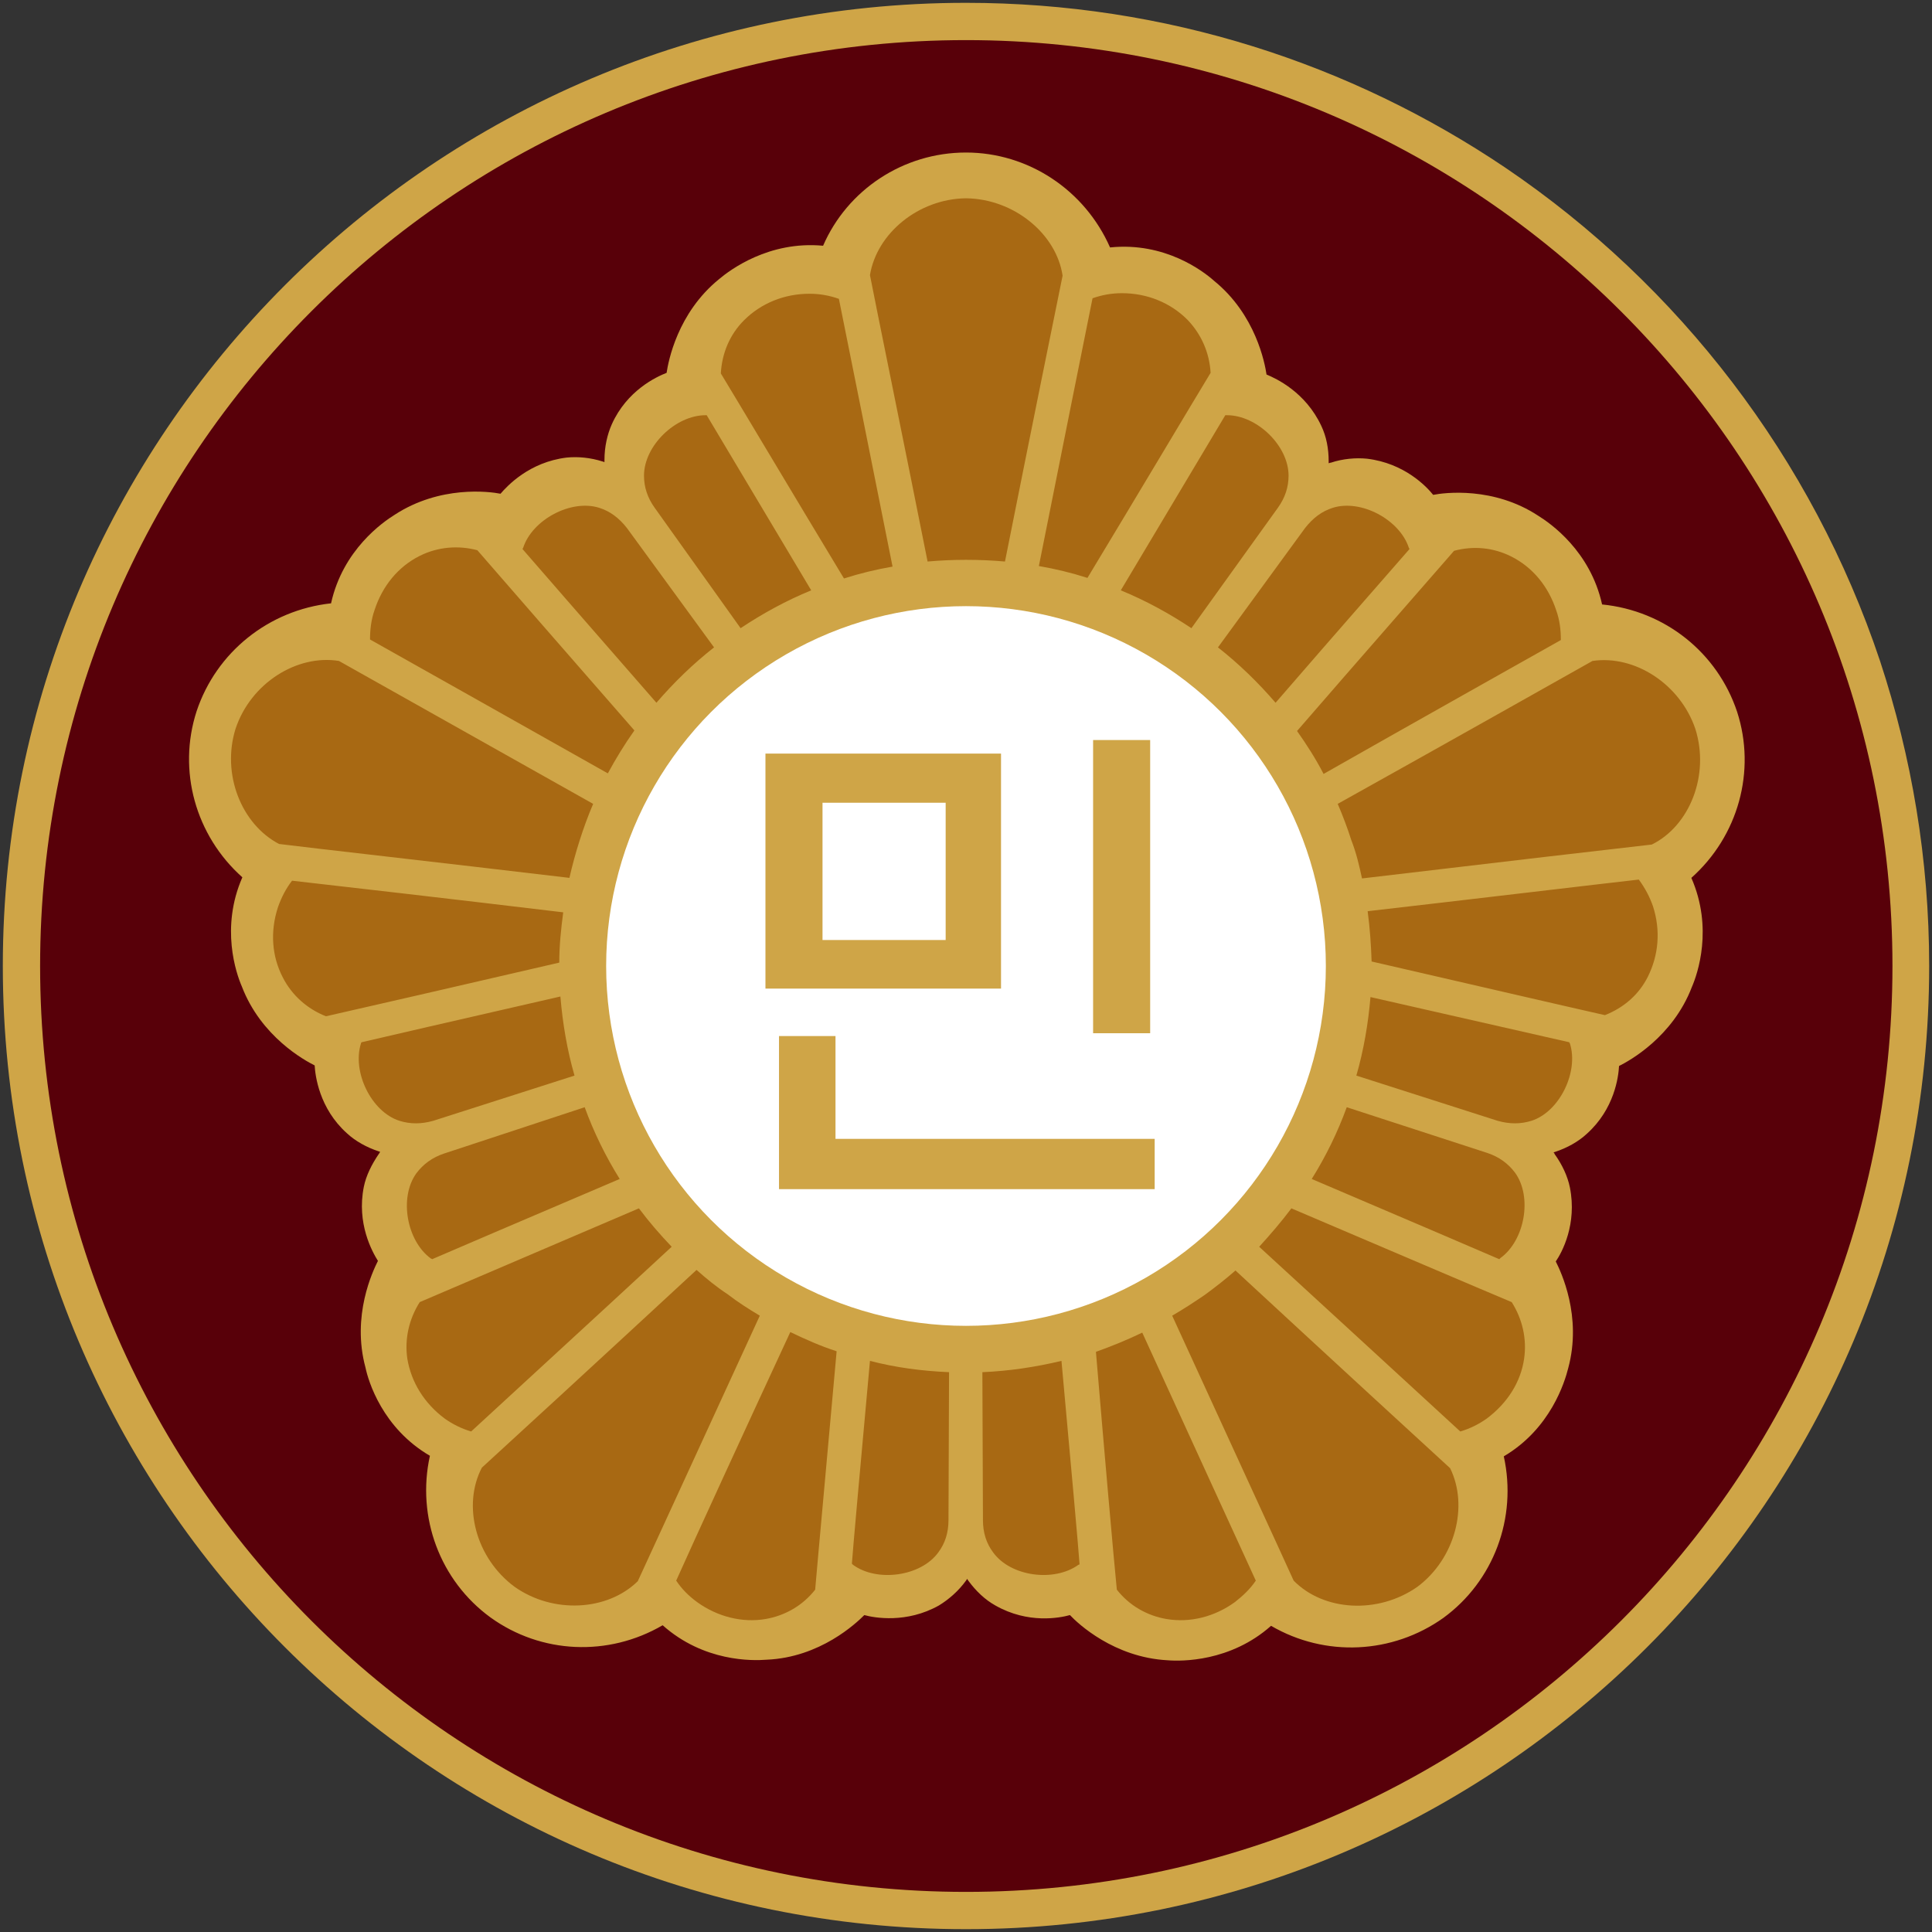
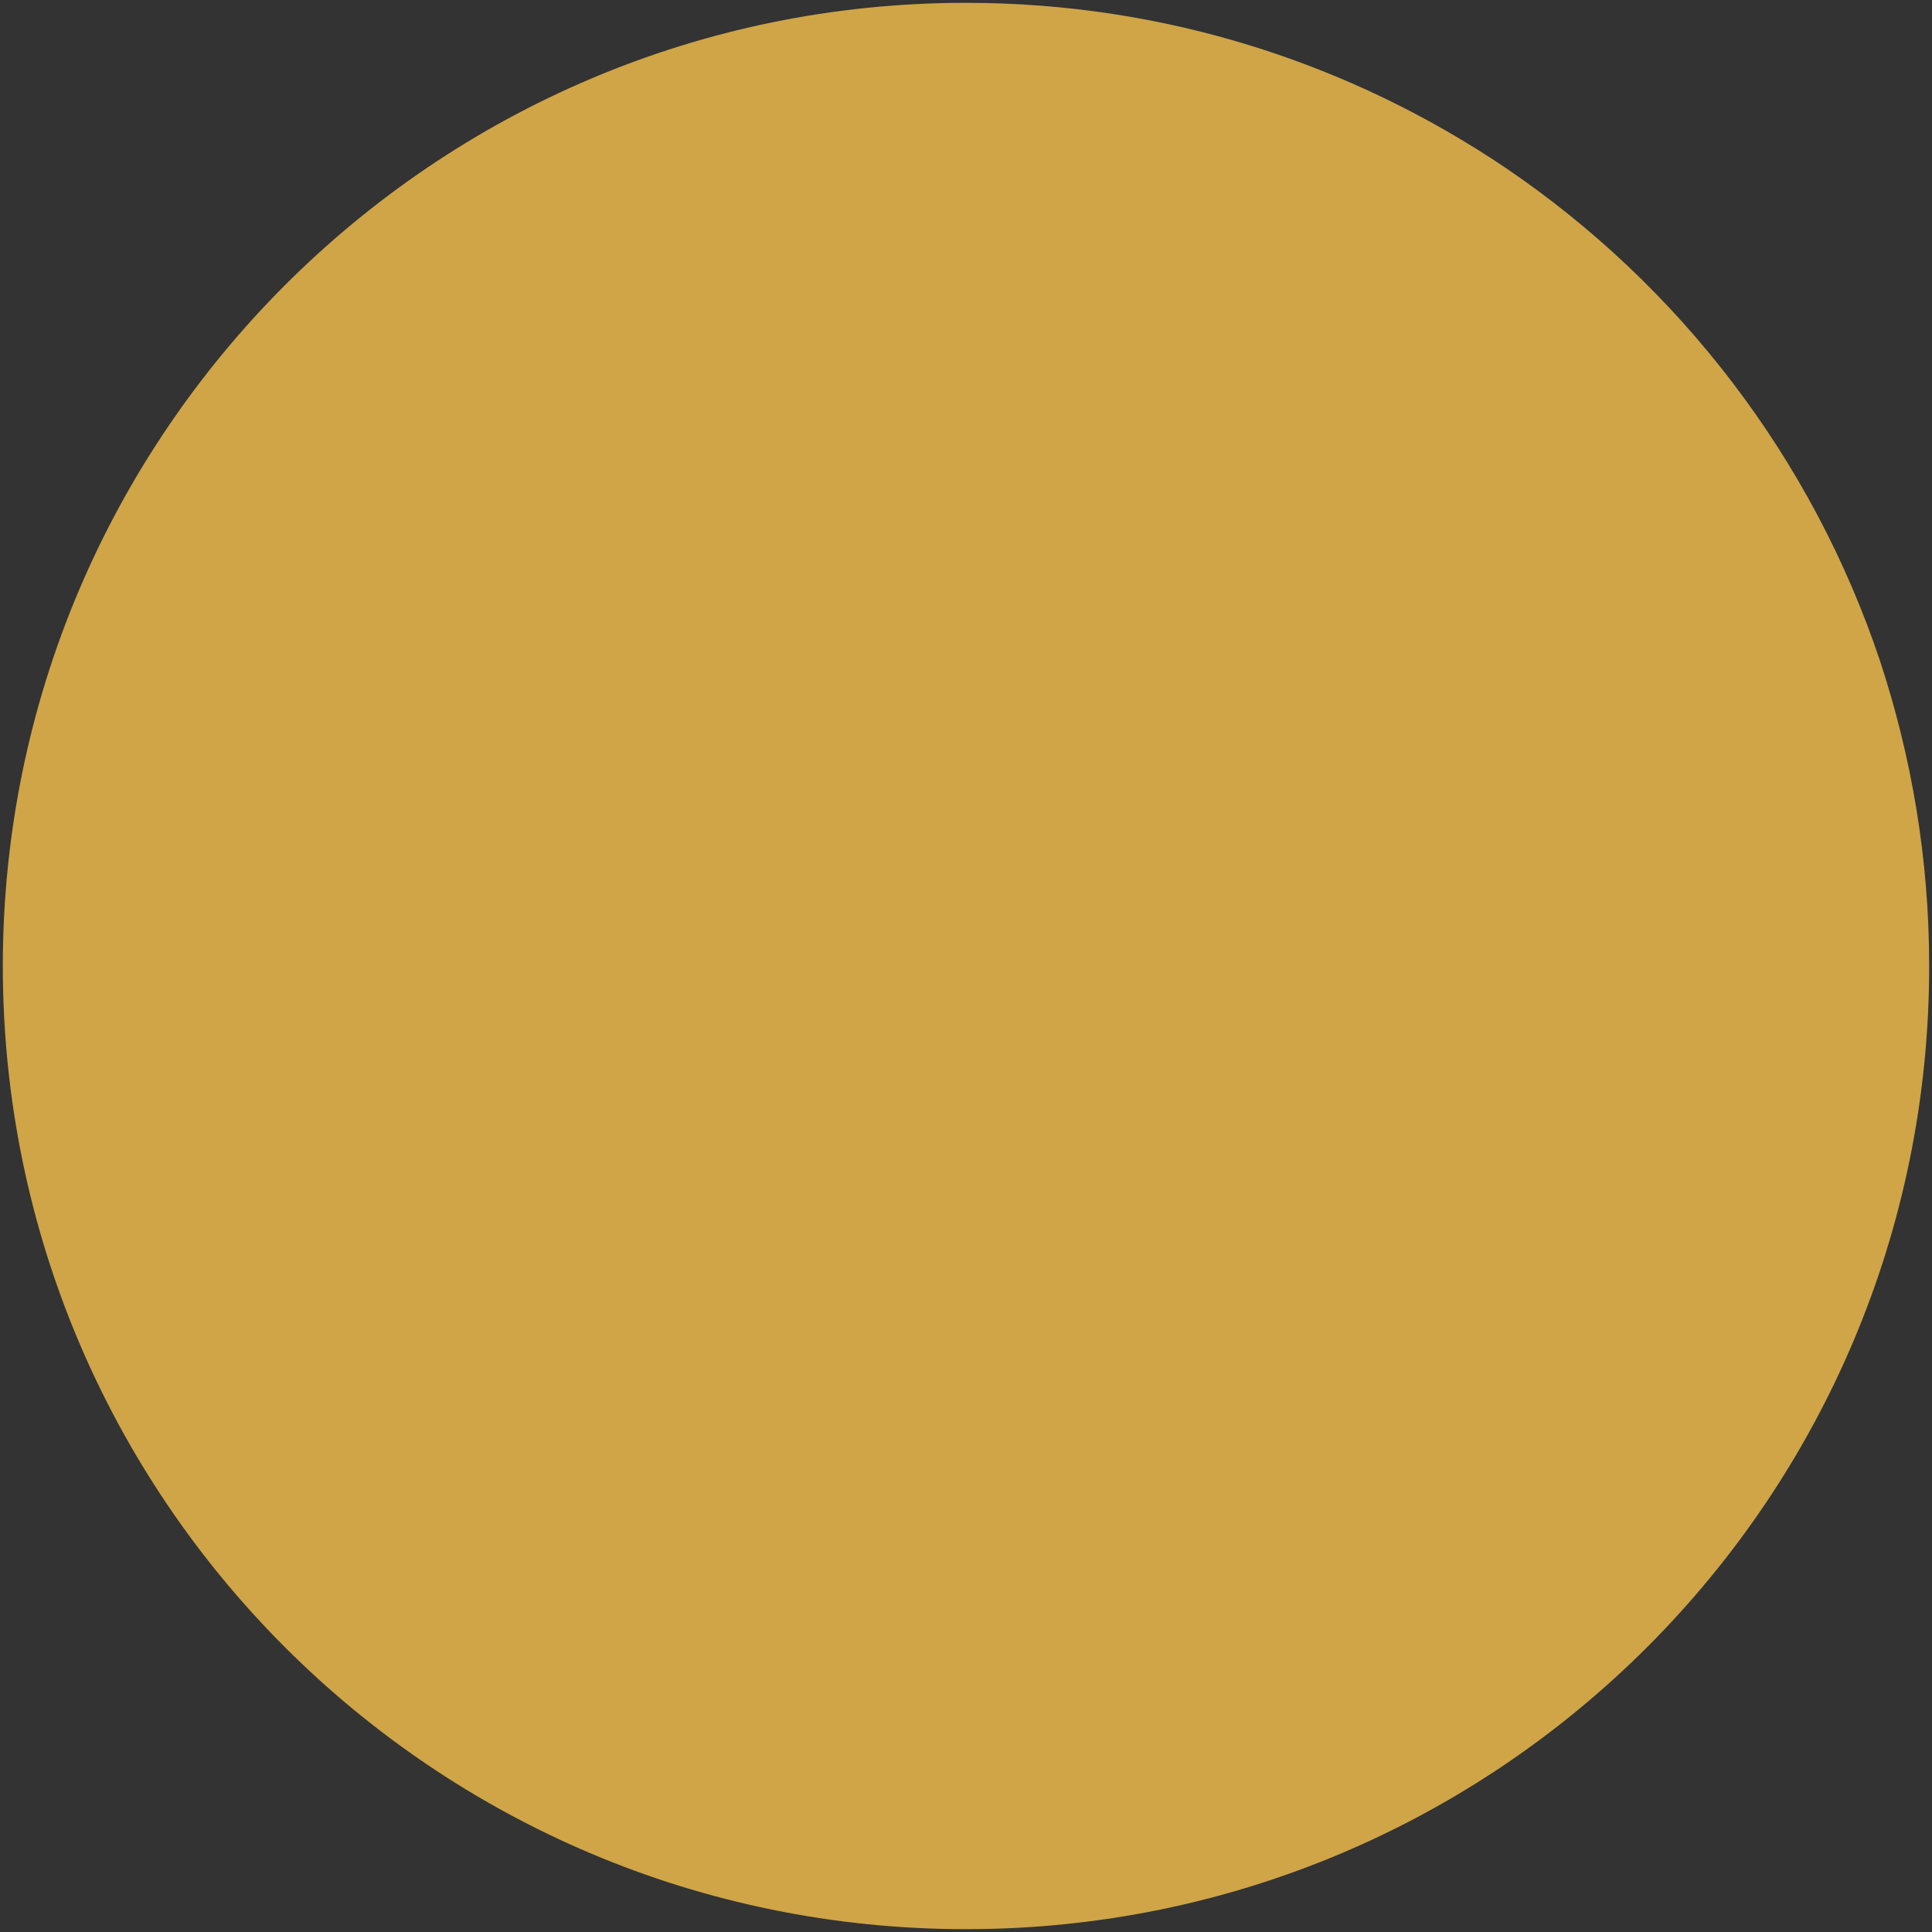
<svg xmlns="http://www.w3.org/2000/svg" version="1.1" id="레이어_1" x="0px" y="0px" viewBox="0 0 342 342" style="enable-background:new 0 0 342 342;" xml:space="preserve">
  <rect x="0" y="0" width="342" height="342" fill="#333333" stroke="none" />
  <style type="text/css">
	.st0{fill-rule:evenodd;clip-rule:evenodd;fill:#CFA547;}
	.st1{fill-rule:evenodd;clip-rule:evenodd;fill:#580009;}
	.st2{fill-rule:evenodd;clip-rule:evenodd;fill:#A86913;}
	.st3{fill-rule:evenodd;clip-rule:evenodd;fill:#FFFFFF;}
	.st4{fill:#CFA547;}
</style>
  <g id="Untitled">
    <path class="st0" d="M171,0.5C76.9,0.5,0.5,76.9,0.5,171c0,94.2,76.3,170.5,170.5,170.5c94.2,0,170.5-76.3,170.5-170.5   c0-18.9-3.1-37-8.7-54c-12-35.9-35.6-66.5-66.3-87.3C239.2,11.3,206.4,0.5,171,0.5" />
-     <path class="st1" d="M171,7.1C80.5,7.1,7.1,80.5,7.1,171c0,90.5,73.4,163.9,163.9,163.9c90.6,0,164-73.4,164-163.9   C335,80.5,261.5,7.1,171,7.1z M171,27c11,0,21,6.6,25.5,16.8c9.7-1,16.5,4.2,18.4,5.9c7.4,6,9,14.6,9.3,16.6   c1.7,0.7,6.9,3.1,9.7,9.1c0.9,1.9,1.3,4,1.3,6.3V82c0.1,0,0.2-0.1,0.4-0.1c2.1-0.7,4.4-0.9,6.4-0.7c6.6,0.8,10.5,4.9,11.7,6.4   c2-0.4,10.7-1.5,18.6,3.7c2.1,1.3,9.2,6.2,11.3,15.7c11.1,1.1,20.4,8.5,23.9,19l0,0c3.4,10.5,0.2,22-8.1,29.4   c3.9,8.9,1.1,17,0.1,19.3c-3.4,8.9-11.1,13.1-12.9,14c-0.1,1.9-0.8,7.6-5.7,12c-1.5,1.4-3.5,2.5-5.6,3.2c-0.1,0-0.2,0.1-0.3,0.1   c0.1,0.1,0.2,0.2,0.2,0.3c1.3,1.8,2.3,3.9,2.7,5.9c1.3,6.5-1.4,11.5-2.5,13.1c0.9,1.8,4.7,9.7,2.2,18.9   c-0.6,2.4-3.1,10.7-11.4,15.6c2.4,10.9-1.8,22.1-10.7,28.6c-9,6.4-20.9,7-30.5,1.4c-7.2,6.4-15.9,6.3-18.3,6.1   c-9.5-0.5-15.9-6.5-17.3-8c-1.8,0.5-7.4,1.6-13.2-1.7c-1.8-1-3.4-2.5-4.8-4.4c-0.1-0.1-0.1-0.2-0.2-0.3c-0.1,0.1-0.1,0.2-0.2,0.3   c-1.3,1.8-3,3.3-4.8,4.4c-5.7,3.2-11.4,2.2-13.2,1.7c-1.4,1.4-7.8,7.5-17.3,7.9c-2.5,0.2-11.1,0.4-18.4-6.1   c-9.6,5.6-21.5,5.1-30.5-1.4c-8.9-6.5-13.1-17.7-10.7-28.6c-8.4-4.9-10.9-13.2-11.4-15.6c-2.5-9.2,1.3-17.1,2.2-18.9   c-1-1.6-3.8-6.6-2.5-13.1c0.4-2,1.4-4,2.7-5.9c0.1-0.1,0.1-0.2,0.2-0.3c-0.1,0-0.2-0.1-0.3-0.1c-2.1-0.7-4.1-1.8-5.6-3.2   c-4.9-4.4-5.6-10.2-5.7-12c-1.8-0.9-9.5-5.1-12.9-14c-1-2.3-3.8-10.4,0.1-19.3c-8.3-7.4-11.5-18.9-8.1-29.4   c3.5-10.5,12.8-17.9,23.8-19.1c2.1-9.5,9.2-14.4,11.3-15.7c8-5.2,16.7-4.1,18.7-3.7c1.2-1.4,5.1-5.6,11.7-6.4c2-0.2,4.2,0,6.4,0.7   l0.3,0.1c0-0.1,0-0.2,0-0.4c0-2.3,0.5-4.5,1.3-6.3c2.7-6,7.9-8.4,9.7-9.1c0.3-2,1.9-10.6,9.3-16.6c1.9-1.6,8.8-6.8,18.4-5.9   C150,33.6,159.9,27,171,27z" />
-     <path class="st2" d="M173.9,242.9c4.7-0.2,9.4-0.9,14-2c1.6,17.5,3.1,34.2,3.2,36c-0.1,0.1-0.2,0.1-0.2,0.1   c-4.3,3.1-12,2.1-15.1-2.2c-1.2-1.6-1.8-3.5-1.8-5.7L173.9,242.9z M238.4,196c-1.6,4.4-3.7,8.7-6.2,12.7   c16.2,6.9,31.6,13.5,33.2,14.2c0.1-0.1,0.2-0.2,0.2-0.2c4.3-3.1,5.7-10.8,2.6-15.1c-1.2-1.6-2.8-2.8-4.9-3.5L238.4,196z    M197.7,281.4c2.2,2.8,5.3,4.6,8.8,5.2c4.2,0.7,8.5-0.4,12.1-3c1.4-1.1,2.7-2.3,3.7-3.8c-3-6.5-12.4-27.1-20.1-43.9   c-2.7,1.3-5.4,2.4-8.2,3.4C195.4,256,197.1,275.4,197.7,281.4 M258.5,253.4c1.7-0.5,3.3-1.3,4.7-2.3c3.6-2.7,6-6.4,6.6-10.6   c0.5-3.5-0.3-7-2.2-10c-5.5-2.3-23.5-10-39-16.6c-1.8,2.4-3.7,4.6-5.7,6.8C236.5,233.2,253.2,248.5,258.5,253.4 M207.5,232.9   c9.2,20.1,19.7,42.9,21.5,46.9c5.3,5.4,14.9,6,21.9,1.1c6.7-5,9.1-14.3,5.8-21c-3.5-3.2-21.9-20.1-38-35c-1.7,1.5-3.5,2.9-5.4,4.3   C211.4,230.5,209.4,231.8,207.5,232.9 M103.5,196c1.6,4.4,3.7,8.7,6.2,12.7c-16.2,6.9-31.6,13.5-33.2,14.2   c-0.1-0.1-0.2-0.1-0.2-0.1c-4.3-3.1-5.7-10.8-2.6-15.1c1.2-1.6,2.8-2.8,4.9-3.5L103.5,196z M168,242.9c-4.7-0.2-9.4-0.8-14-2   c-1.6,17.5-3.1,34.2-3.2,35.9c0.1,0.1,0.2,0.2,0.2,0.2c4.2,3.1,12,2.1,15.1-2.2c1.2-1.6,1.8-3.5,1.8-5.7L168,242.9z M74.3,230.5   c-1.9,3-2.7,6.5-2.2,10c0.7,4.2,3,7.9,6.6,10.6c1.4,1,3,1.8,4.7,2.3c5.3-4.9,22-20.2,35.5-32.7c-2.1-2.2-4-4.4-5.8-6.8   C97.7,220.5,79.7,228.2,74.3,230.5 M119.7,279.8c1,1.5,2.2,2.7,3.7,3.8c3.6,2.6,8,3.7,12.1,3c3.5-0.6,6.6-2.4,8.8-5.2   c0.5-5.9,2.3-25.4,3.8-42.2c-2.8-0.9-5.5-2.1-8.2-3.4C132.1,252.6,122.6,273.3,119.7,279.8 M123.3,224.8c-16.2,15-34.7,32-38,35   c-3.5,6.7-1.1,16,5.8,21.1c6.8,4.8,16.4,4.3,21.8-1c2-4.3,12.4-27,21.6-47c-2-1.2-3.9-2.4-5.7-3.8   C126.8,227.8,125,226.3,123.3,224.8 M240.1,190.4c1.3-4.5,2.1-9.2,2.5-13.9c17.1,3.9,33.5,7.6,35.2,8c0,0.1,0.1,0.2,0.1,0.2   c1.6,5-1.8,12.1-6.8,13.7c-1.9,0.6-3.9,0.6-6,0L240.1,190.4z M215.6,114.6c3.7,2.9,7.1,6.2,10.2,9.8c11.5-13.3,22.6-25.9,23.7-27.2   c0-0.1-0.1-0.2-0.1-0.2c-1.6-5-8.5-8.7-13.5-7.1c-1.9,0.6-3.5,1.8-4.9,3.6L215.6,114.6z M284.1,179.7c3.3-1.3,6-3.6,7.6-6.8   c1.9-3.8,2.3-8.2,0.9-12.5c-0.6-1.7-1.4-3.2-2.5-4.7c-7.1,0.8-29.7,3.5-48,5.6c0.4,3,0.6,5.9,0.7,8.9   C259.3,174,278.3,178.4,284.1,179.7 M276.3,113.3c0-1.8-0.2-3.5-0.8-5.2c-1.4-4.3-4.2-7.7-8-9.6c-3.2-1.6-6.7-1.9-10.1-1   c-3.9,4.5-16.8,19.2-27.8,31.9c1.7,2.4,3.3,4.9,4.7,7.6C250.3,127.9,270.1,116.8,276.3,113.3 M241.1,155.5   c21.9-2.6,46.8-5.5,51.3-6c6.7-3.3,10.3-12.3,7.7-20.5c-2.7-7.9-10.7-13.1-18.2-12c-4.1,2.3-25.9,14.6-45.1,25.3   c0.9,2.1,1.7,4.2,2.4,6.4C240.1,151,240.6,153.2,241.1,155.5 M126.4,114.6c-3.7,2.9-7.1,6.2-10.2,9.8   c-11.6-13.3-22.6-25.9-23.7-27.2c0-0.1,0.1-0.2,0.1-0.2c1.6-5,8.5-8.7,13.5-7.1c1.9,0.6,3.5,1.8,4.9,3.6L126.4,114.6z M101.7,190.4   c-1.3-4.5-2.1-9.2-2.5-14c-17.1,3.9-33.5,7.7-35.2,8.1c-0.1,0.1-0.1,0.2-0.1,0.2c-1.6,5,1.8,12.1,6.8,13.7c1.9,0.6,3.9,0.6,6,0   L101.7,190.4z M84.5,97.4c-3.4-0.9-7-0.6-10.2,1c-3.8,1.9-6.6,5.3-8,9.6c-0.6,1.7-0.8,3.5-0.8,5.2c6.2,3.5,26,14.6,42.1,23.7   c1.4-2.6,3-5.2,4.7-7.6C101.2,116.6,88.4,101.9,84.5,97.4 M51.7,155.9c-1.1,1.4-1.9,3-2.5,4.7c-1.4,4.3-1.1,8.7,0.9,12.5   c1.6,3.1,4.3,5.5,7.6,6.8c5.8-1.3,24.9-5.7,41.3-9.5c0-2.9,0.3-5.9,0.7-8.9C81.4,159.3,58.8,156.7,51.7,155.9 M105,142.3   c-19.2-10.8-41.1-23.1-45-25.3c-7.4-1.2-15.6,3.9-18.3,12c-2.5,8,1,16.9,7.7,20.4c4.7,0.6,29.5,3.4,51.4,6c0.5-2.2,1.1-4.4,1.8-6.6   C103.3,146.6,104.1,144.4,105,142.3 M210.9,111.2c-3.9-2.6-8.1-4.9-12.5-6.7c9-15.1,17.6-29.5,18.5-31c0.2,0,0.3,0,0.3,0   c5.3,0,10.9,5.4,10.9,10.7c0,2-0.6,3.9-1.9,5.7L210.9,111.2z M131.1,111.2c3.9-2.6,8.1-4.9,12.5-6.7c-9-15.1-17.6-29.5-18.5-31   c-0.1,0-0.2,0-0.2,0c-5.3,0-10.9,5.4-10.9,10.7c0,2,0.6,3.9,1.9,5.7L131.1,111.2z M214.3,66c-0.2-3.5-1.6-6.8-4.1-9.4   c-3-3-7.1-4.7-11.6-4.7c-1.8,0-3.5,0.3-5.2,0.9c-1.4,7-5.9,29.3-9.5,47.4c2.9,0.5,5.8,1.2,8.6,2.1C201.2,87.9,211.2,71.1,214.3,66    M148.5,52.9c-1.7-0.6-3.4-0.9-5.2-0.9c-4.5,0-8.6,1.7-11.6,4.7c-2.5,2.5-3.9,5.8-4.1,9.4c3.1,5.1,13.1,21.9,21.8,36.3   c2.8-0.9,5.7-1.6,8.6-2.1C154.4,82.2,149.9,59.9,148.5,52.9 M177.9,99.4c4.3-21.6,9.3-46.2,10.2-50.6c-1.1-7.4-8.6-13.6-17.1-13.7   c-8.4,0.1-15.8,6.2-17,13.6c0.9,4.7,5.9,29.1,10.2,50.7c2.3-0.2,4.5-0.3,6.8-0.3C173.3,99.1,175.6,99.2,177.9,99.4" />
-     <circle class="st3" cx="171" cy="171" r="63.7" />
    <g>
      <path class="st4" d="M135.5,175v-41.6h41.7V175H135.5z M137.9,210.5v-27.1h10v18.2h56.5v8.9H137.9z M167.4,142.1h-21.8v24.3h21.8    V142.1z M193.5,182.9V131h10.1v51.9H193.5z" />
    </g>
  </g>
</svg>